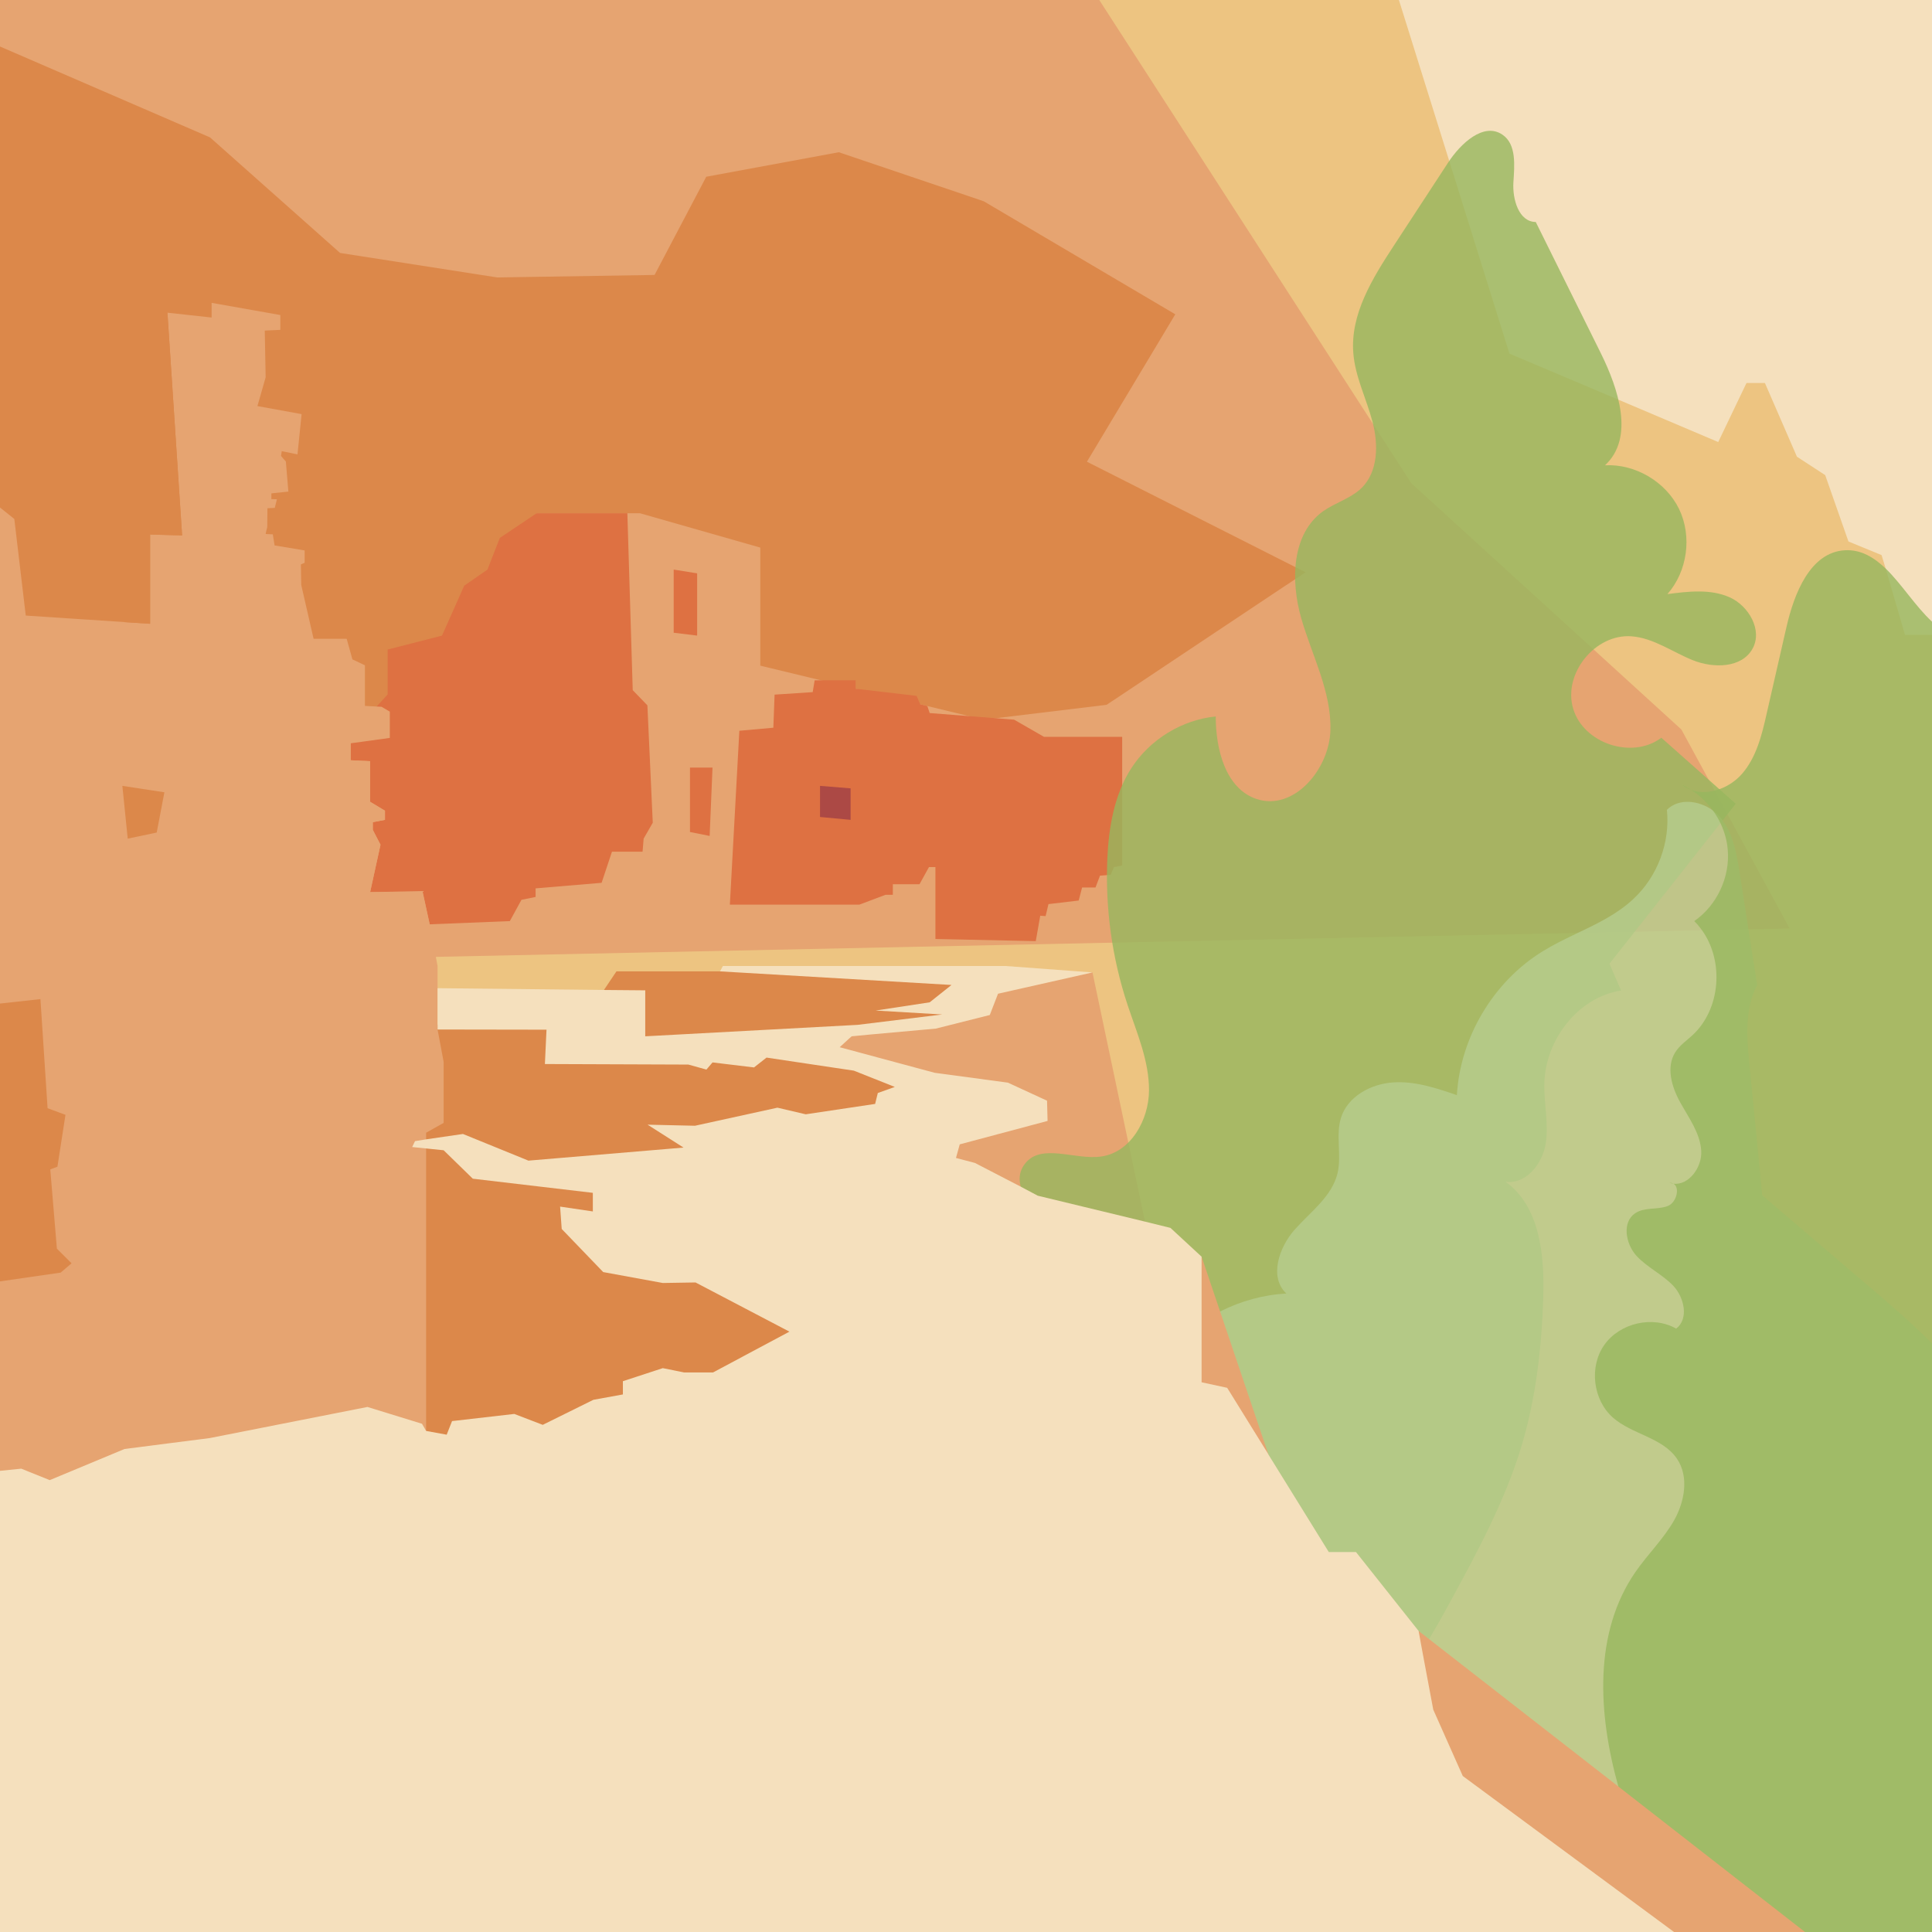
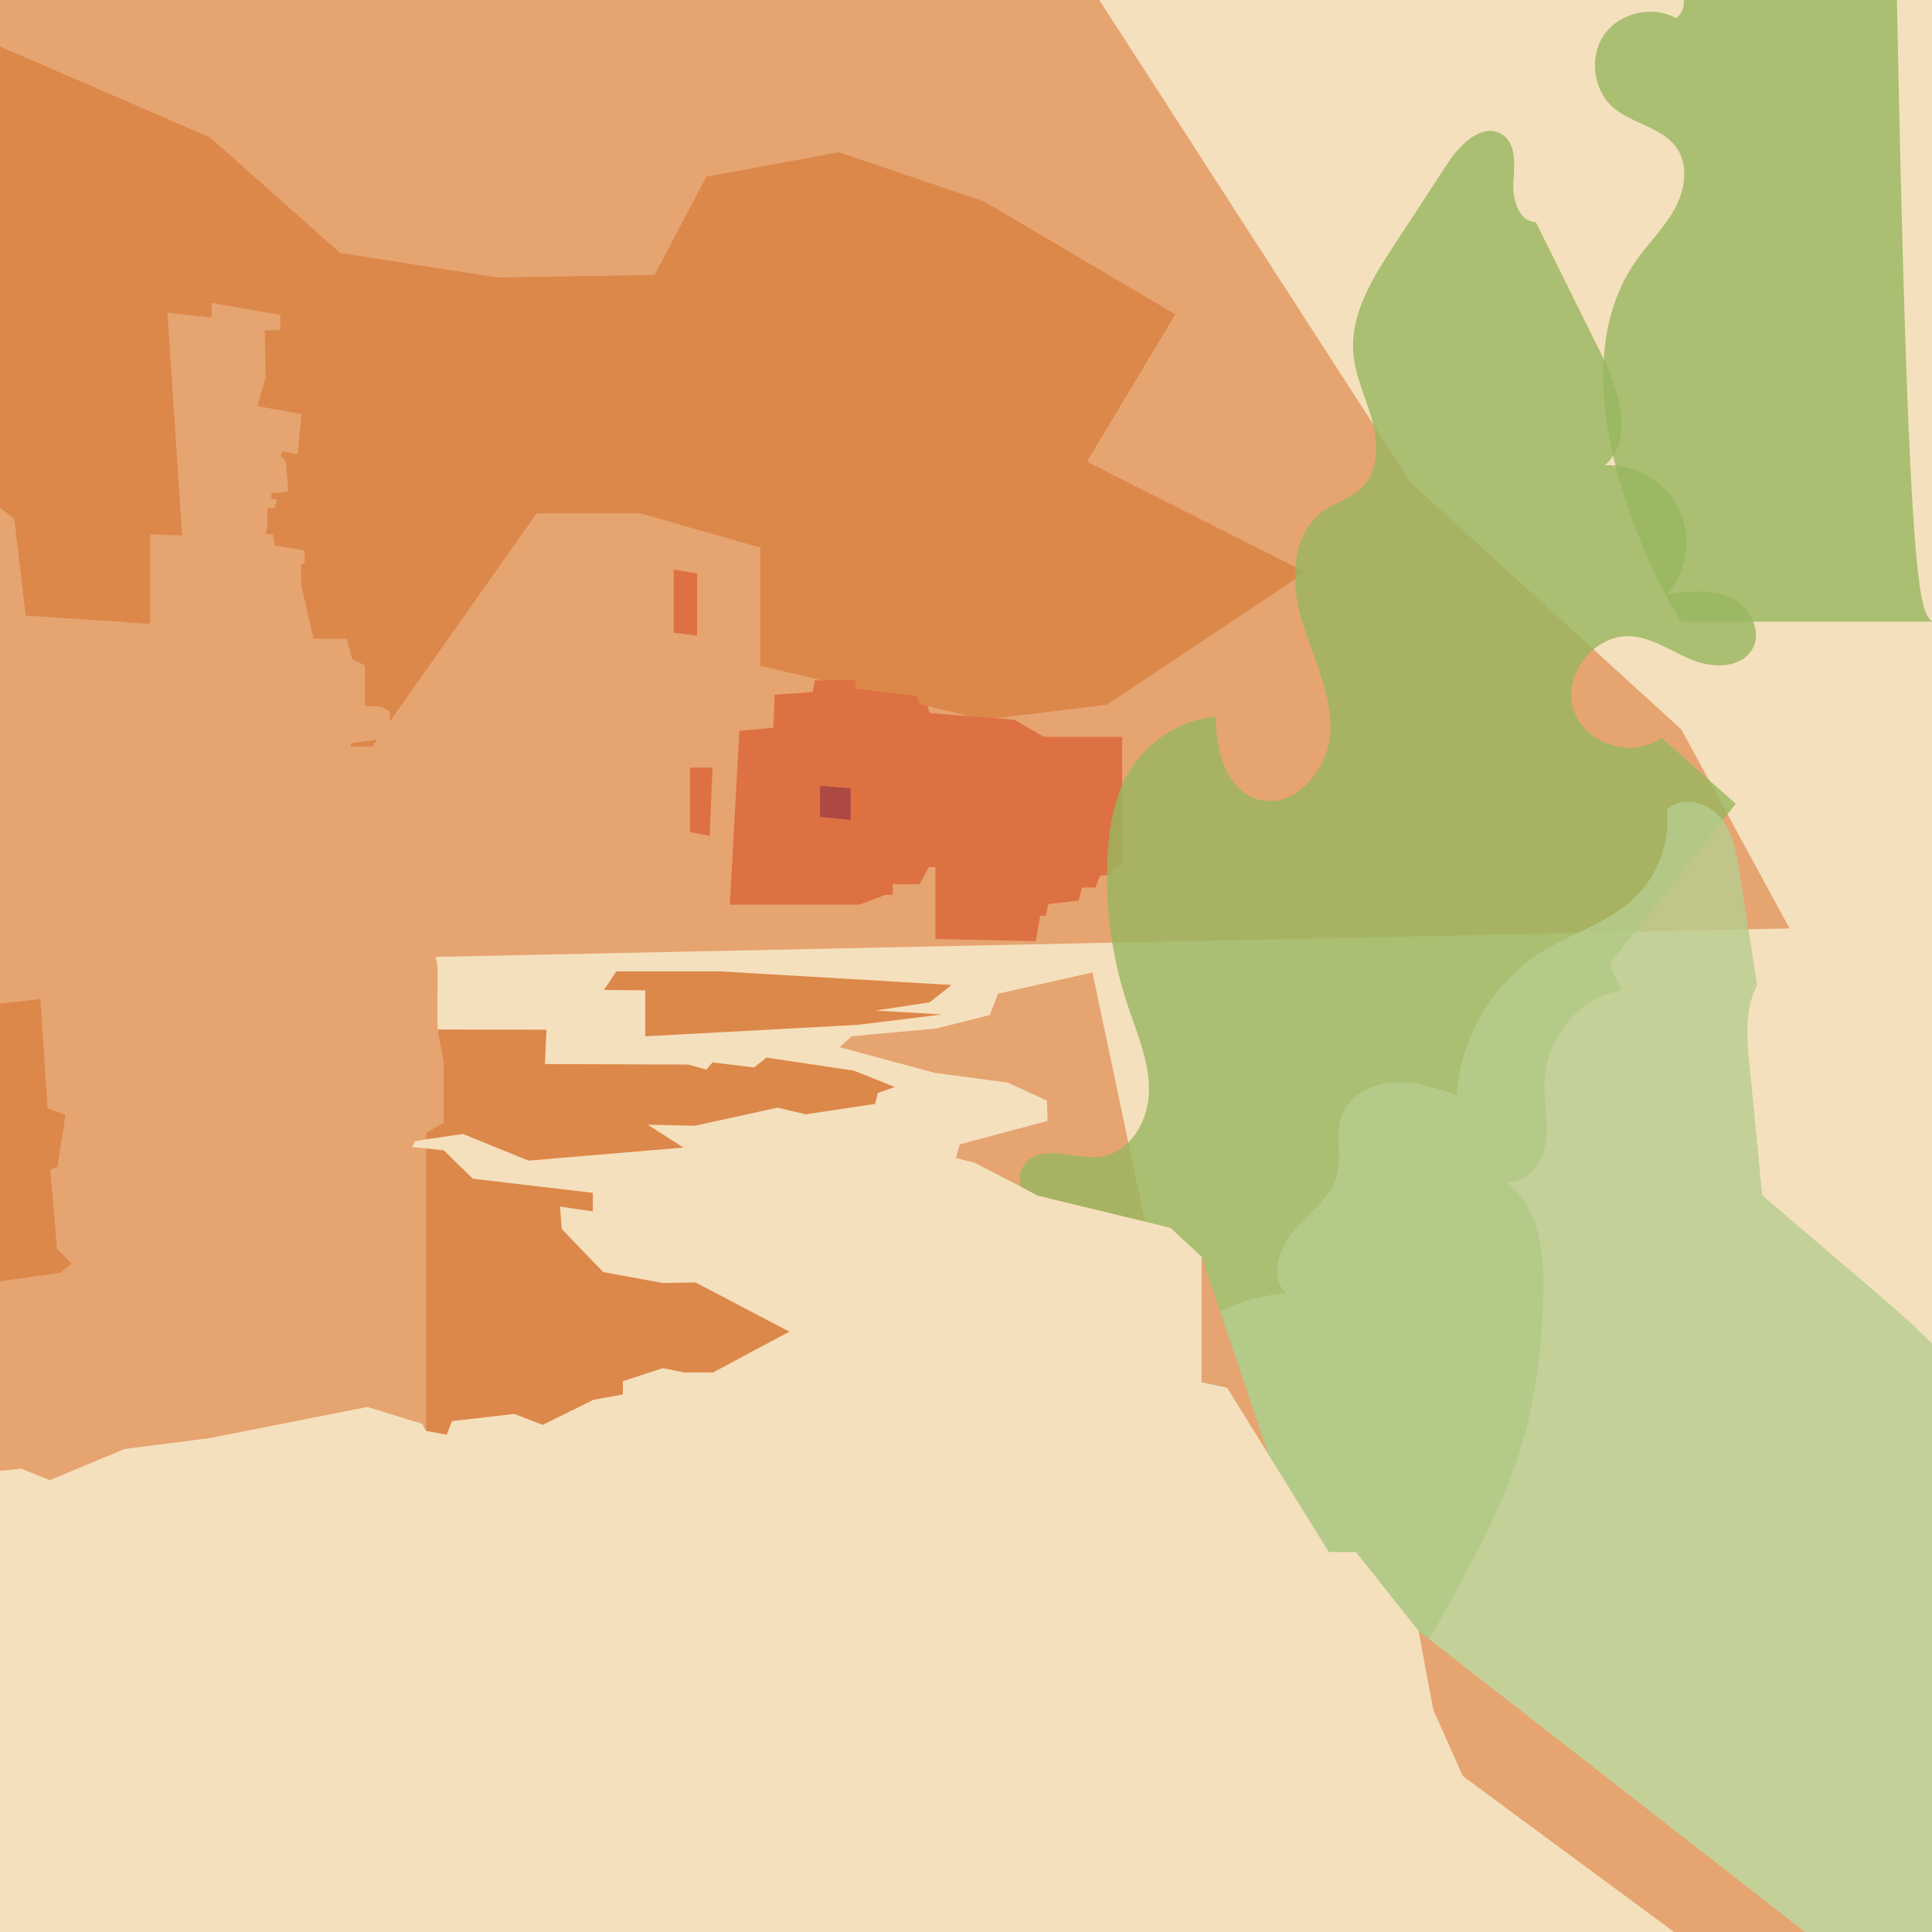
<svg xmlns="http://www.w3.org/2000/svg" version="1.1" x="0px" y="0px" viewBox="0 0 1080 1080" style="enable-background:new 0 0 1080 1080;" xml:space="preserve">
  <style type="text/css">
	.st0{fill:#F5E0BD;}
	.st1{fill:#EDC481;}
	.st2{fill:#E6A471;}
	.st3{fill:#DC884A;}
	.st4{fill:#DE7142;}
	.st5{fill:#AC4945;}
	.st6{opacity:0.8;fill:#97B75E;}
	.st7{opacity:0.8;fill:#B6CD8E;}
</style>
  <g id="Depth">
    <g>
      <rect class="st0" width="1080" height="1080" />
-       <polygon class="st1" points="1080,354.9 1080,1080 0,1080 0,0 782,0 810.2,90.2 843.8,197.7 905.1,223.6 960.5,247.1 976.3,214.1     986.6,214.1 1004.5,255.3 1020.3,265.6 1033.3,302.7 1051.8,310.3 1054.1,317.8 1064.9,354.9   " />
      <polygon class="st2" points="1000.4,519 939.9,407.8 788.9,270.1 614.5,0 0,0 0,26 0,540   " />
      <polygon class="st3" points="729.8,319.9 607.6,258.1 657,175.7 549.9,112.5 468.9,85.1 394.8,98.8 365.9,153.7 278,155.1     190.1,141.4 117.4,76.8 0,26 0,417.4 208,417.4 300,286.9 357.7,286.9 425,306.1 425,372.1 549.9,402.3 618.6,394   " />
      <polygon class="st4" points="408,505.7 480.4,505.7 495,500.2 499.1,500.2 499.1,494.3 504.8,494.3 514,494.3 519.3,484.7     522.9,484.7 522.9,524.9 579,526.1 580.1,519.9 581.5,511.9 584.5,512.1 586.1,505.4 603,503.4 604.9,496.1 612.4,496.1     614.9,489.5 620.9,489 622.7,484.7 627.3,483.8 627.3,411.9 583.6,411.9 566.9,402.3 519.7,398.6 518.4,394.7 514.4,393.7     512.4,389 478.3,385 478.3,380.3 455.4,380.3 454.3,386.9 433,388.3 432.3,406.8 413.3,408.5   " />
      <polygon class="st5" points="458.4,439.3 475.5,440.7 475.5,458.3 458.4,456.7   " />
      <polygon class="st4" points="376.6,318.4 389.7,320.5 389.7,355.3 376.6,353.7   " />
      <polygon class="st4" points="385.7,429.1 398.3,429.1 396.7,467.3 385.7,465.1   " />
      <polygon class="st3" points="402.5,543 344.6,543 332.7,560.7 235.3,574.1 85.8,782 155.1,978.3 500.2,825.9 523.2,617.2     505.5,600.5 454.9,584.8 538,567.8 537.3,544.5   " />
-       <polygon class="st4" points="350.7,286.9 353.7,385.8 361.9,394.3 364.9,459.9 359.8,468.8 359.2,476.1 342.1,476.1 336.3,493.5     299.4,496.6 299.4,501.4 291.5,503 285,514.9 240.2,516.7 236.2,498.1 206.9,498.7 212.7,472.2 208.4,463.9 208.4,459.6     215.2,458.3 215.2,453.2 206.9,448.2 206.9,425.5 193.8,424.9 193.8,413.3 216.7,388.2 216.7,363.1 247.1,355.3 259.5,327.4     272.5,318.4 279.4,300.7 300,286.9   " />
      <polygon class="st2" points="0,283.7 8,290.1 14.4,344.1 83.9,348.7 83.9,298.8 101.8,299.3 93.6,174.8 118.3,177.5 118.3,169.3     156.7,176.1 156.7,184.4 148,184.8 148.5,210.9 143.9,227 168.6,231.5 166.3,254 157.5,252.2 157.1,254.9 159.8,258 161.2,274.8     151.7,275.8 151.7,279 154.8,279.1 153.6,283.9 149.5,284.1 149.4,294.7 148.9,296.6 148.5,298.5 152.5,298.7 153.5,304.9     170.3,307.7 170.3,314.6 168.2,315.5 168.4,327 175.3,357.1 193.8,357.1 197,368.6 204,371.9 204,394.6 213.3,395.1 217.9,397.8     217.9,412.5 196.1,415.5 196.1,425 206.9,425.5 206.9,448.2 215.2,453.2 215.2,458.3 208.4,459.6 208.4,463.9 212.7,472.2     206.9,498.7 236.2,498.7 240.2,516.7 244.6,540 244.6,575.5 248,593.6 248,627.7 238.2,633.2 238.2,636.6 238.2,1080 0,1080   " />
-       <polygon class="st3" points="68.4,439.3 91.9,442.9 87.6,465.4 71.4,468.8   " />
      <polygon class="st2" points="643.3,698.3 517,739.2 500.2,645.7 511.8,605.6 454.9,584.8 473.7,575.7 528.7,572.2 554.1,545.9     610.7,543.6   " />
      <polygon class="st3" points="69.6,347.8 69.6,302.8 83.9,298.8 83.9,348.7   " />
      <path class="st6" d="M588,687.3c-10.6-10.1-24-25.1-15.1-36.7c9.1-11.9,27.9-2,42.7-4.1c16.4-2.3,26.6-20.3,26.7-36.9    s-6.8-32.2-12-47.9c-8.7-26.2-12.5-54.1-11.3-81.7c0.8-17.7,3.9-35.9,13.5-50.7c10.4-16,28.2-26.9,47.1-28.8    c0,18.4,5.5,40.5,23,46.2c20.7,6.7,40.4-16.6,41.1-38.3s-10.3-41.9-16.3-62.8c-6-20.9-5.4-47.2,12.2-59.8    c6.8-4.8,15.3-7.1,21.3-12.8c9.6-9.2,9.7-24.6,6.3-37.4c-3.4-12.8-9.7-25.1-10.7-38.3c-1.7-21.7,10.7-41.7,22.6-59.9    c10.1-15.5,20.3-31,30.4-46.5c7-10.7,19.9-22.8,30.4-15.6c7.9,5.4,6.7,17.1,6.1,26.6s3,22.1,12.5,22.2    c12.1,24.4,24.2,48.8,36.3,73.2c10,20.2,19,47.5,2.4,62.8c16.9-0.9,34,9.2,41.4,24.4c7.4,15.3,4.7,34.9-6.5,47.6    c11.7-1.5,24-3,34.8,1.8c10.7,4.8,18.5,18.4,12.8,28.7c-6,10.9-21.8,11.1-33.3,6.5c-11.5-4.6-22.1-12.5-34.4-13.4    c-20.3-1.5-38.4,20.9-32.6,40.4c5.7,19.5,33,28.6,49.3,16.3c13.9,12.3,27.7,24.6,41.6,36.9c-23.5,29.8-47.1,59.6-70.6,89.4    c2.2,5,4.3,10,6.5,15c-24.1,3.8-42.3,27.5-42.9,51.9c-0.3,11.3,2.6,22.8,0.7,34c-1.9,11.2-11.1,22.6-22.4,21    c19.2,13.7,21.8,40.9,21.1,64.5c-0.9,28.7-4.2,57.5-12.7,85c-9.2,29.8-24.2,57.5-39.1,84.9c-18.6,34.3-41.2,71.8-78.9,81.8    c-21.8,5.8-46.3,0.7-63.8-13.5c-13.2-10.6-22.2-25.4-33.5-37.9c-11.4-12.5-27.1-23.3-43.9-21.4c31.4-34.7,59.3-84.4,45.8-89.7    c-15.4-6.1-9.5-25.3-9.9-38C625.8,743.2,612,710.3,588,687.3z" />
      <path class="st7" d="M1080,751v329H793.1c-42-32.4-80.3-71.4-115.9-110.7l0,0c-0.2-0.2-0.4-0.4-0.5-0.6    c-22.4-24.6-45.9-55.8-36.9-87.8c-1.8-2.8-3.6-5.7-5.3-8.5l21.9,16c-11.4-11.7-20-26.3-24.7-41.9c-3.9-13-5.2-26.7-3.5-40.2v0    c0.3-2.1,0.6-4.1,1-6.2c5.2-25,21.3-47,42.6-61c3.3-2.2,6.8-4.2,10.3-6c11.5-5.8,24.1-9.3,37-10c-9.8-9.1-4.2-25.8,4.7-35.8    c8.9-10,20.8-18.5,23.9-31.5c2.4-10.2-1.2-21.3,2-31.2c3.8-11.7,16.5-18.6,28.8-19.5c12.3-0.9,24.3,3.1,35.9,7.1    c1.9-32.4,20.4-63.5,48.1-80.5c6.2-3.8,12.8-7,19.5-10.2c11.2-5.3,22.3-10.7,31.2-19.1c13.4-12.5,20.5-31.5,18.6-49.7    c6.7-6.7,18-5.3,25.8,0.4c1.5,1.1,2.8,2.3,3.9,3.6c0.6,0.7,1.1,1.4,1.6,2.1c6,8.3,7.8,19.1,9.4,29.3c1.6,10.5,3.3,20.9,4.9,31.4    c1.6,10.3,3.2,20.7,4.9,31.1c-7.2,13.6-5.8,29.9-4.3,45.2c2.4,24.1,4.8,48.3,7.1,72.4c17.3,14.8,34.6,29.5,51.9,44.3    c2.2,1.9,4.5,3.8,6.7,5.7C1056,728.7,1068.5,739.4,1080,751z" />
      <path class="st6" d="M933.3,661.2c0.8,0,1.5,0.1,2.1,0.4C934.7,661.6,934,661.4,933.3,661.2z" />
      <path class="st6" d="M940.2,438.7c1.7,0.8,3.4,1.7,5,2.8C943.4,440.8,941.7,439.9,940.2,438.7z" />
-       <path class="st6" d="M1080,347.5V1080H939.8c-13.6-21.8-23.9-45.8-31.8-70.2c-1.2-3.6-2.3-7.3-3.3-11    c-11.4-40.7-14.1-86.1,9.7-120.3c6.9-9.9,15.7-18.4,21.6-28.9c5.8-10.5,8.2-24.3,1.4-34.2c-8-11.8-24.9-13.5-35.7-22.9    c-11.3-9.9-13.5-28.6-4.8-40.8c8.7-12.2,27-16.4,40.1-9c7.1-5.4,4.6-17.2-1.5-23.8c-6.1-6.5-14.8-10.4-20.8-17    c-6-6.7-8.1-18.7-0.6-23.7c5.2-3.5,12.2-1.8,18.1-4c5.1-1.9,7-10.4,3.3-12.5c8.6,1,16.1-9.3,15.5-18.4c-0.6-9.9-6.9-18.3-11.7-27    c-4.8-8.6-8.1-19.7-2.8-28.1c2.4-3.8,6.3-6.5,9.6-9.5c15.8-14.6,17.7-41.3,5.4-58.6c-1.3-1.8-2.8-3.6-4.4-5.2    c12.7-8.8,20.1-24.7,18.7-40c-0.4-5-1.8-9.9-3.9-14.4c-1.2-2.6-2.6-5-4.3-7.3c-3.3-4.6-7.5-8.6-12.2-11.6    c4.1,1.5,8.8,1.5,13.2,0.3c0.9-0.2,1.8-0.5,2.7-0.8c4.7-1.7,9-4.6,12.3-8.3c8.2-9.3,11.3-21.9,14-34c3.7-16,7.3-32.1,11-48.1    c4.3-18.9,13.3-42,32.7-43.1c9-0.5,16.3,4,22.9,10.3C1063.1,326.6,1070.9,339.1,1080,347.5z" />
+       <path class="st6" d="M1080,347.5H939.8c-13.6-21.8-23.9-45.8-31.8-70.2c-1.2-3.6-2.3-7.3-3.3-11    c-11.4-40.7-14.1-86.1,9.7-120.3c6.9-9.9,15.7-18.4,21.6-28.9c5.8-10.5,8.2-24.3,1.4-34.2c-8-11.8-24.9-13.5-35.7-22.9    c-11.3-9.9-13.5-28.6-4.8-40.8c8.7-12.2,27-16.4,40.1-9c7.1-5.4,4.6-17.2-1.5-23.8c-6.1-6.5-14.8-10.4-20.8-17    c-6-6.7-8.1-18.7-0.6-23.7c5.2-3.5,12.2-1.8,18.1-4c5.1-1.9,7-10.4,3.3-12.5c8.6,1,16.1-9.3,15.5-18.4c-0.6-9.9-6.9-18.3-11.7-27    c-4.8-8.6-8.1-19.7-2.8-28.1c2.4-3.8,6.3-6.5,9.6-9.5c15.8-14.6,17.7-41.3,5.4-58.6c-1.3-1.8-2.8-3.6-4.4-5.2    c12.7-8.8,20.1-24.7,18.7-40c-0.4-5-1.8-9.9-3.9-14.4c-1.2-2.6-2.6-5-4.3-7.3c-3.3-4.6-7.5-8.6-12.2-11.6    c4.1,1.5,8.8,1.5,13.2,0.3c0.9-0.2,1.8-0.5,2.7-0.8c4.7-1.7,9-4.6,12.3-8.3c8.2-9.3,11.3-21.9,14-34c3.7-16,7.3-32.1,11-48.1    c4.3-18.9,13.3-42,32.7-43.1c9-0.5,16.3,4,22.9,10.3C1063.1,326.6,1070.9,339.1,1080,347.5z" />
      <polygon class="st2" points="1009,1080 578.4,1080 517,739.2 606.7,710.2 643.3,698.3 647.1,716.3 671.7,702.5 682,733 709,812.9     709,813 750.1,934.6 793,911.7 798.9,916.3 904.7,998.7   " />
-       <polygon class="st3" points="93.6,174.8 75.1,181.9 76.8,191.4 80.1,219.5 83.9,221.7 80.1,224.4 83.9,298.8 101.8,299.3   " />
      <polygon class="st3" points="0,561 22.6,558.5 26.6,619.5 36.6,623.2 32.1,652.2 28.1,653.7 31.8,698 40,706.2 33.9,711.4     0,716.3   " />
      <polygon class="st0" points="935.8,1080 0,1080 0,822.2 11.9,821 27.8,827.4 69.6,810 94.5,806.8 117.2,803.9 205.4,786.5     235.9,795.9 238.2,799.9 249.7,802 252.7,794.4 287.5,790.4 303.4,796.5 331.7,782.5 348.2,779.5 348.2,772.1 370.5,764.8     382.4,767.2 398.6,767.2 441.3,744.4 388.8,716.9 370.5,717.2 337.2,711.1 314,687 313.1,674.5 331.4,677.2 331.4,666.8     264.3,658.9 248,643 238.2,642 230.4,641.2 232,637.9 238.2,636.9 258.8,633.9 295.4,648.8 382.1,641.5 362,628.7 388.5,629.3     434.6,619.2 450.4,622.9 489.2,617.1 490.7,611 500.2,607.6 477.3,598.5 428.5,591.2 421.5,596.7 398.3,593.9 394.9,597.9     384.8,595.1 304.6,594.8 305.5,575.6 244.6,575.5 244.6,552.4 337.5,553.4 360.7,553.6 360.7,579.3 479.4,572.9 526.7,567.1     489.5,564.9 519.7,560.3 531.9,550.6 402.5,543 404.1,540 562.1,540 610.7,543.6 557.9,555.5 553.3,567.4 523.1,575 486.5,578.3     476.1,579.3 474.4,580.8 469.4,585.4 522.5,599.7 563.4,605.2 585.3,615.3 585.6,626.6 536.5,639.7 534.4,647.3 545,650.1     570.7,663.4 580.1,668.4 640.1,682.9 654.3,686.4 671.7,702.5 671.7,772.7 686,775.8 709,812.9 709,813 742.8,867.6 758,867.6     793,911.7 795,922.6 801.2,955.7 817.7,992.8   " />
    </g>
  </g>
  <g id="Layer_1">
</g>
  <g id="Sand">
</g>
</svg>